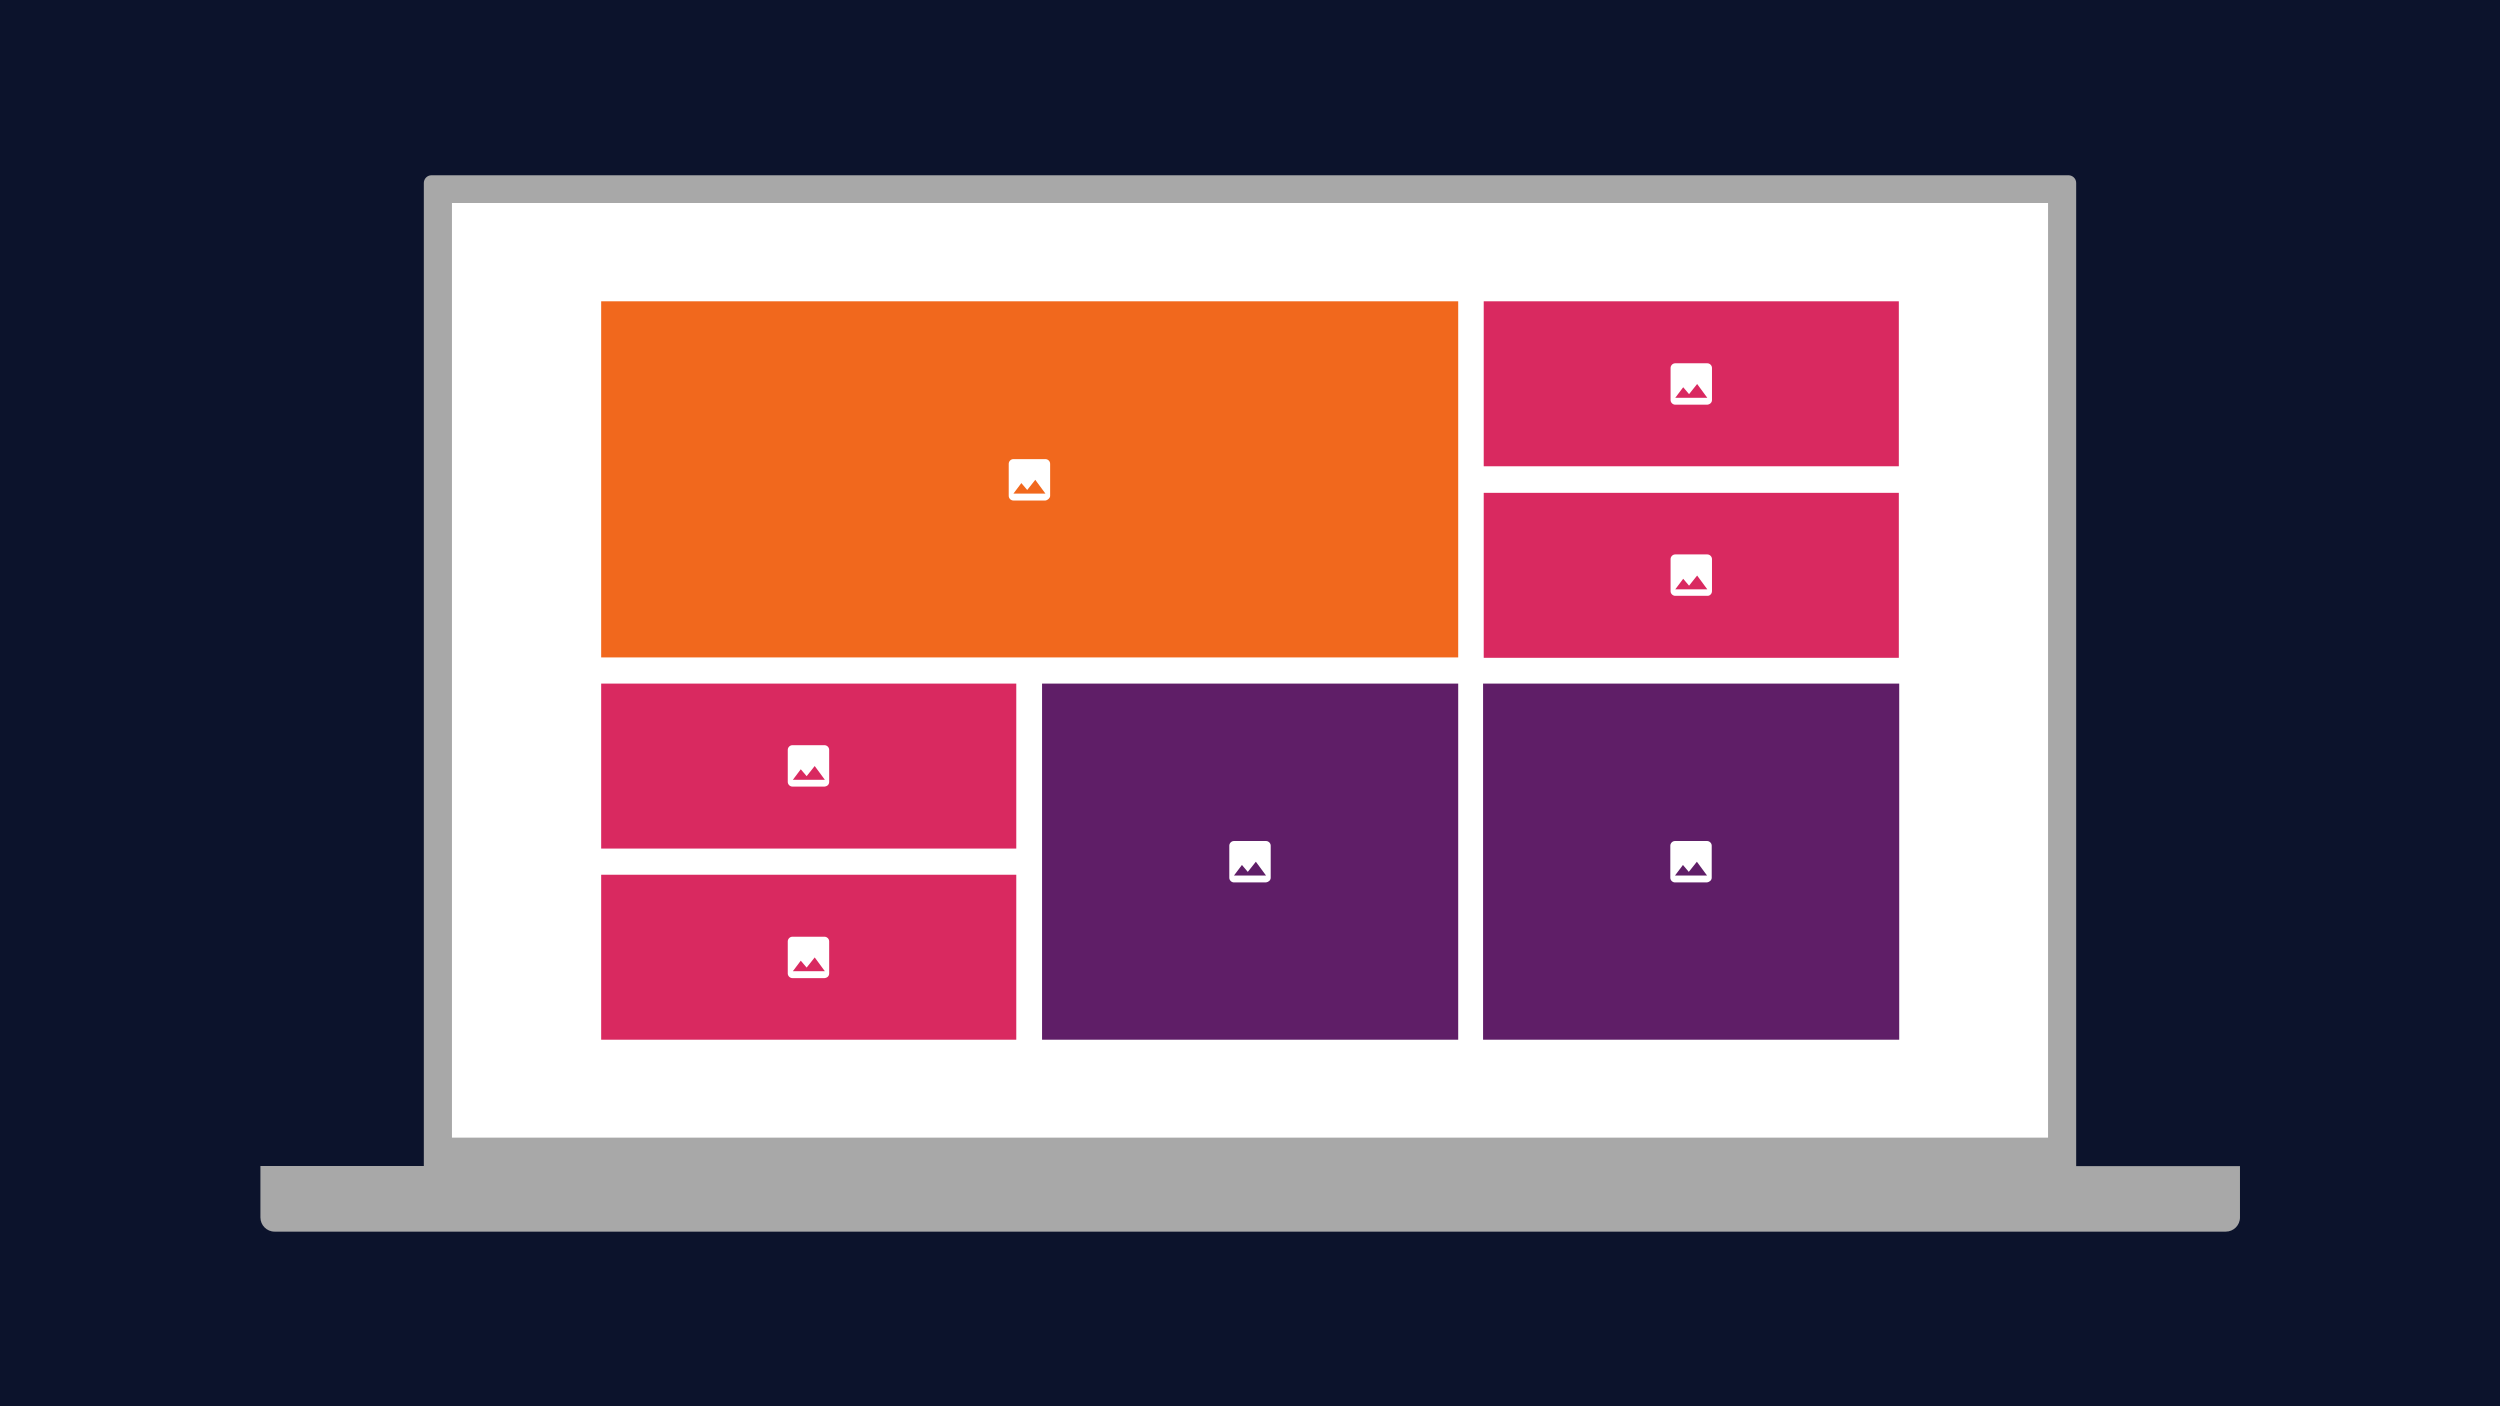
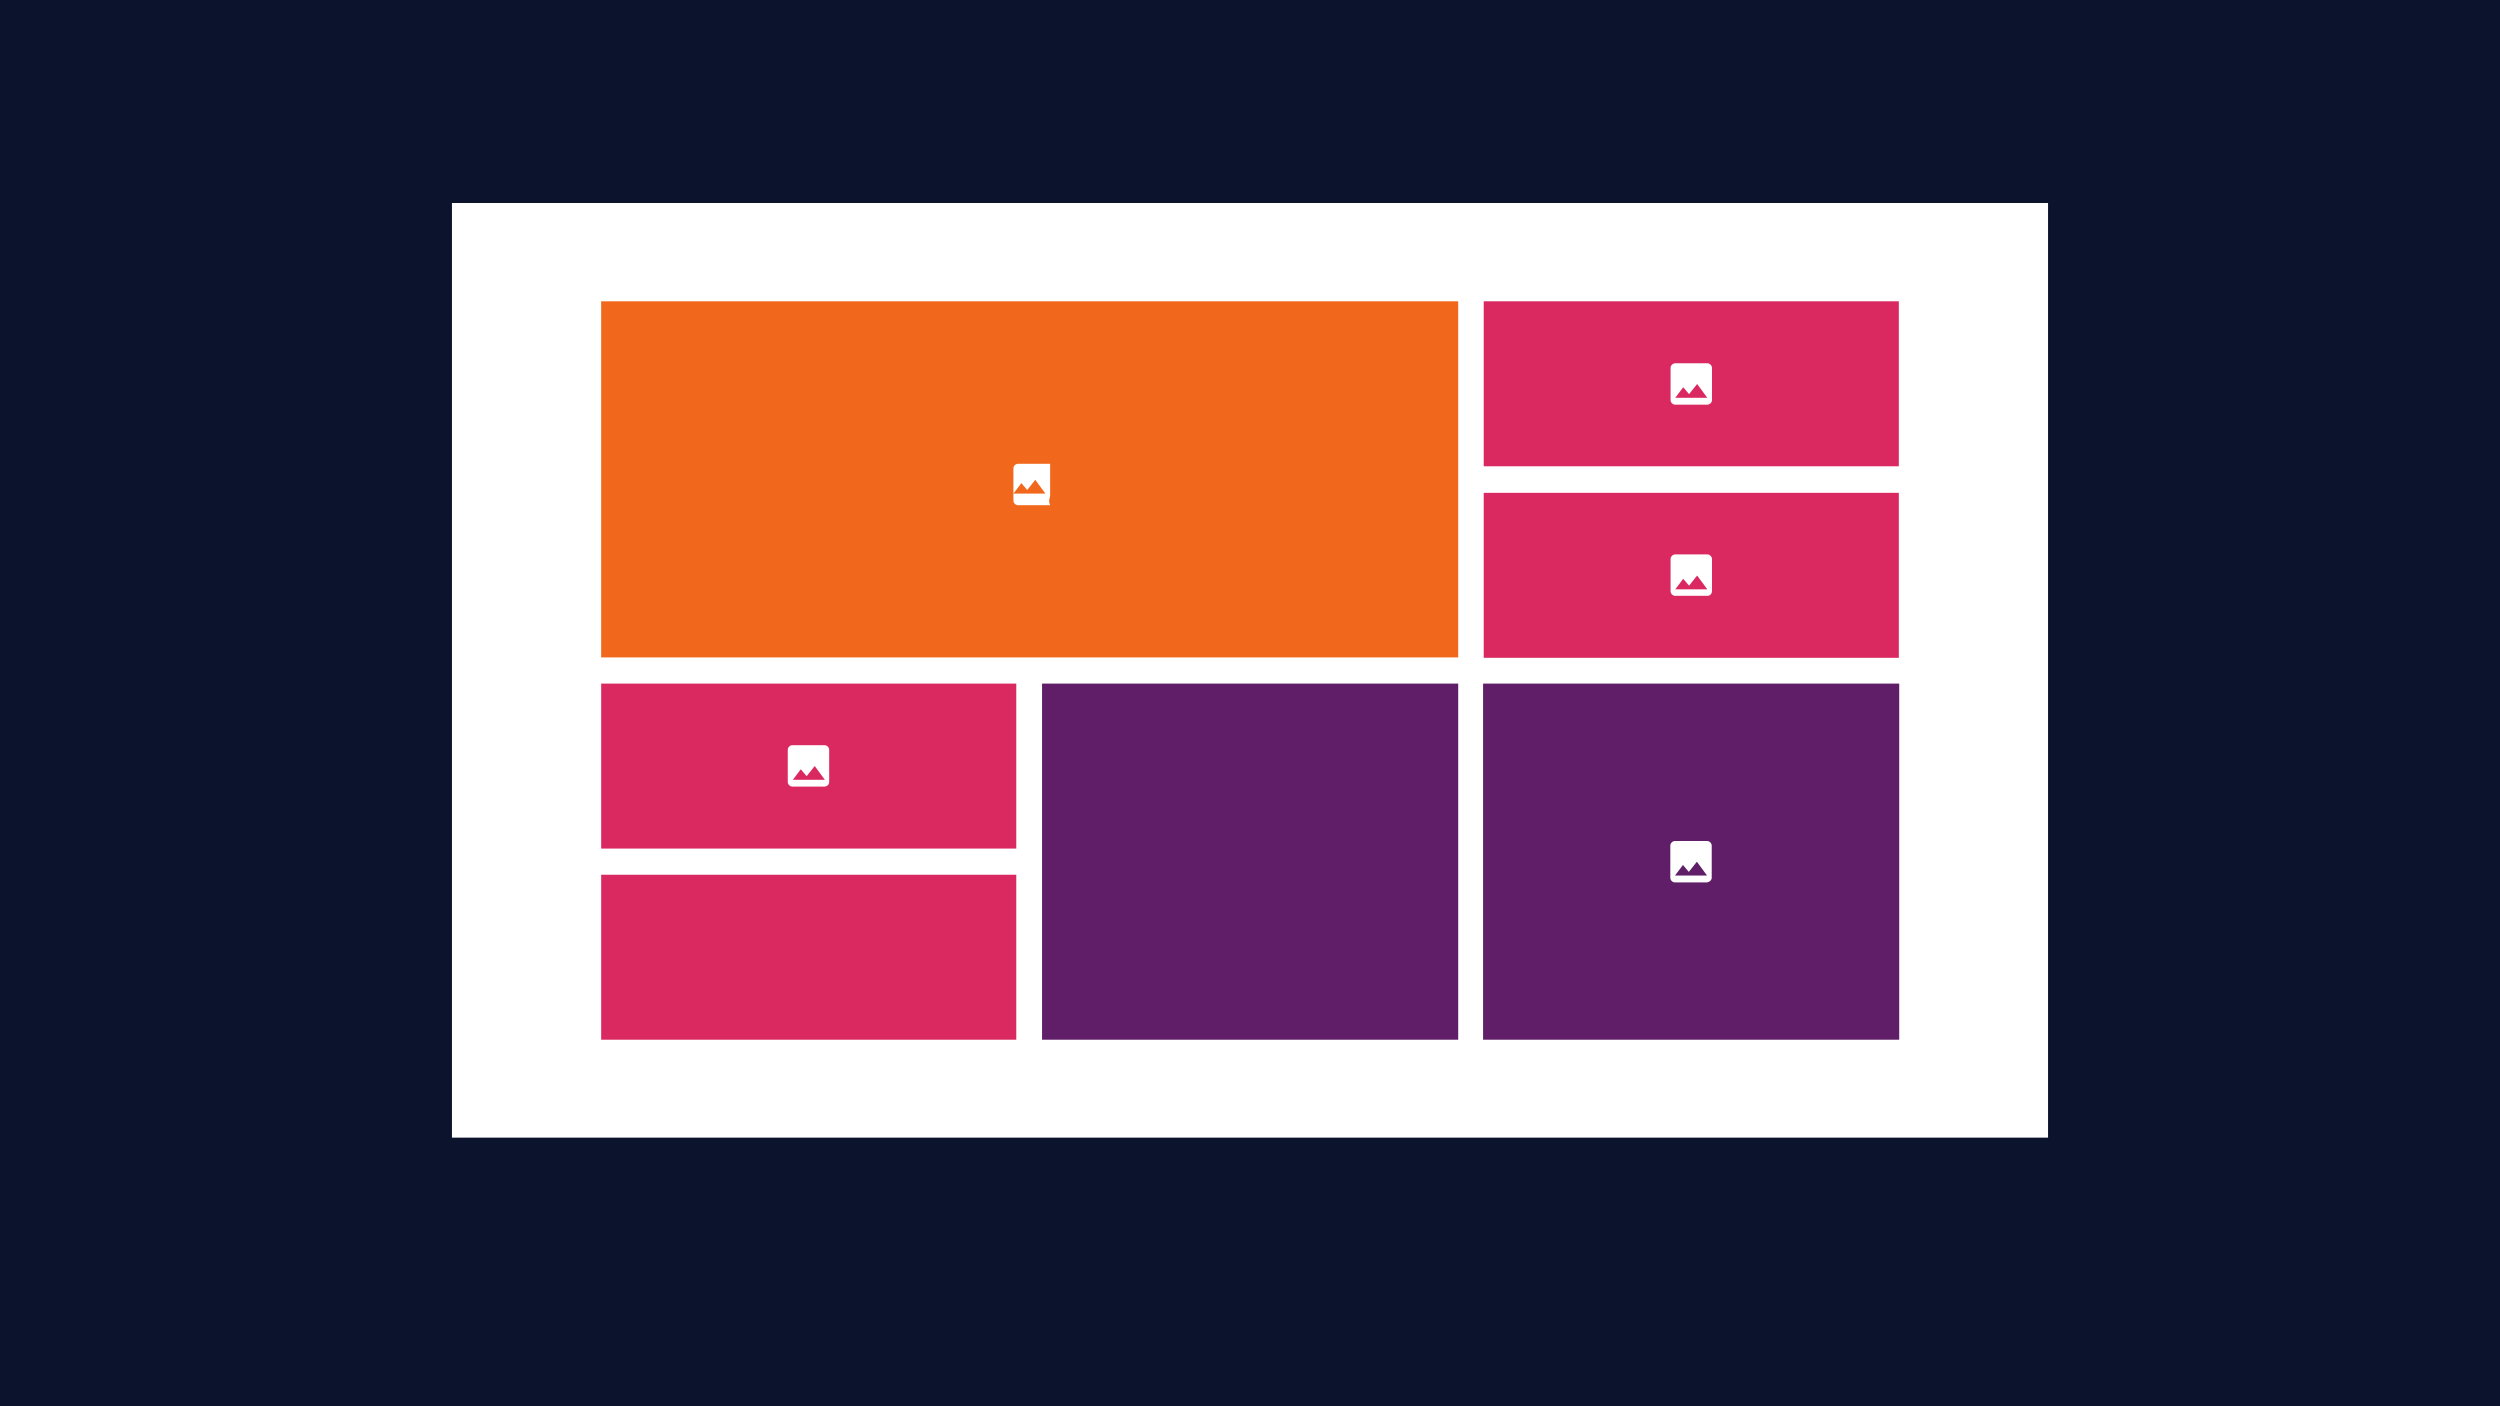
<svg xmlns="http://www.w3.org/2000/svg" xmlns:xlink="http://www.w3.org/1999/xlink" version="1.1" id="Layer_1" x="0px" y="0px" viewBox="0 0 1920 1080" style="enable-background:new 0 0 1920 1080;" xml:space="preserve">
  <style type="text/css">
	.st0{fill:#0C132C;}
	.st1{clip-path:url(#SVGID_2_);fill:#A8A8A8;}
	.st2{fill:#FFFFFF;}
	.st3{fill:#F1681D;}
	.st4{clip-path:url(#SVGID_4_);fill:#FFFFFF;}
	.st5{fill:#D92960;}
	.st6{clip-path:url(#SVGID_6_);fill:#FFFFFF;}
	.st7{clip-path:url(#SVGID_8_);fill:#FFFFFF;}
	.st8{clip-path:url(#SVGID_10_);fill:#FFFFFF;}
	.st9{clip-path:url(#SVGID_12_);fill:#FFFFFF;}
	.st10{fill:#5F1E67;}
	.st11{clip-path:url(#SVGID_14_);fill:#FFFFFF;}
	.st12{clip-path:url(#SVGID_16_);fill:#FFFFFF;}
</style>
  <rect class="st0" width="1920" height="1080" />
  <g>
    <g>
      <g>
        <g>
          <defs>
-             <rect id="SVGID_1_" x="200" y="134.4" width="1520" height="811.2" />
-           </defs>
+             </defs>
          <clipPath id="SVGID_2_">
            <use xlink:href="#SVGID_1_" style="overflow:visible;" />
          </clipPath>
          <path class="st1" d="M1594.5,895.5v-755c0-3.4-2.8-5.9-5.9-5.9H331.4c-3.4,0-5.9,2.8-5.9,5.9v755H200V935      c0,5.9,4.8,10.9,10.9,10.9h1498.5c5.9,0,10.9-4.8,10.9-10.9v-39.4H1594.5L1594.5,895.5z" />
        </g>
      </g>
    </g>
    <rect x="347.1" y="155.9" class="st2" width="1225.8" height="717.8" />
    <rect x="461.7" y="231.4" class="st3" width="658.2" height="273.5" />
    <g>
      <g>
        <g>
          <defs>
            <rect id="SVGID_3_" x="200" y="134.4" width="1520" height="811.2" />
          </defs>
          <clipPath id="SVGID_4_">
            <use xlink:href="#SVGID_3_" style="overflow:visible;" />
          </clipPath>
-           <path class="st4" d="M784.4,371l4.5,5.3l6.2-7.8l7.8,10.6h-24.6L784.4,371z M806.5,380.8v-24.6c0-2-1.7-3.6-3.6-3.6h-24.6      c-2,0-3.6,1.7-3.6,3.6v24.6c0,2,1.7,3.6,3.6,3.6h24.6C804.8,384.1,806.5,382.4,806.5,380.8" />
+           <path class="st4" d="M784.4,371l4.5,5.3l6.2-7.8l7.8,10.6h-24.6L784.4,371z M806.5,380.8v-24.6h-24.6      c-2,0-3.6,1.7-3.6,3.6v24.6c0,2,1.7,3.6,3.6,3.6h24.6C804.8,384.1,806.5,382.4,806.5,380.8" />
        </g>
      </g>
    </g>
    <rect x="1139.5" y="231.4" class="st5" width="318.8" height="126.7" />
    <g>
      <g>
        <g>
          <defs>
            <rect id="SVGID_5_" x="200" y="134.4" width="1520" height="811.2" />
          </defs>
          <clipPath id="SVGID_6_">
            <use xlink:href="#SVGID_5_" style="overflow:visible;" />
          </clipPath>
          <path class="st6" d="M1292.7,297.4l4.5,5.3l6.2-7.8l7.8,10.6h-24.6L1292.7,297.4z M1314.8,307.2v-24.6c0-2-1.7-3.6-3.6-3.6      h-24.6c-2,0-3.6,1.7-3.6,3.6v24.6c0,2,1.7,3.6,3.6,3.6h24.6C1313.2,310.6,1314.8,309.2,1314.8,307.2" />
        </g>
      </g>
    </g>
    <rect x="1139.5" y="378.5" class="st5" width="318.8" height="126.7" />
    <g>
      <g>
        <g>
          <defs>
            <rect id="SVGID_7_" x="200" y="134.4" width="1520" height="811.2" />
          </defs>
          <clipPath id="SVGID_8_">
            <use xlink:href="#SVGID_7_" style="overflow:visible;" />
          </clipPath>
          <path class="st7" d="M1292.7,444.5l4.5,5.3l6.2-7.8l7.8,10.6h-24.6L1292.7,444.5z M1314.8,454v-24.6c0-2-1.7-3.6-3.6-3.6h-24.6      c-2,0-3.6,1.7-3.6,3.6V454c0,2,1.7,3.6,3.6,3.6h24.6C1313.2,457.7,1314.8,456,1314.8,454" />
        </g>
      </g>
    </g>
    <rect x="461.7" y="525" class="st5" width="318.8" height="126.7" />
    <g>
      <g>
        <g>
          <defs>
            <rect id="SVGID_9_" x="200" y="134.4" width="1520" height="811.2" />
          </defs>
          <clipPath id="SVGID_10_">
            <use xlink:href="#SVGID_9_" style="overflow:visible;" />
          </clipPath>
          <path class="st8" d="M615,590.8l4.5,5.3l6.2-7.8l7.8,10.6h-24.6L615,590.8z M636.8,600.5v-24.6c0-2-1.7-3.6-3.6-3.6h-24.6      c-2,0-3.6,1.7-3.6,3.6v24.6c0,2,1.7,3.6,3.6,3.6h24.6C635.4,603.9,636.8,602.5,636.8,600.5" />
        </g>
      </g>
    </g>
    <rect x="461.7" y="671.8" class="st5" width="318.8" height="126.7" />
    <g>
      <g>
        <g>
          <defs>
            <rect id="SVGID_11_" x="200" y="134.4" width="1520" height="811.2" />
          </defs>
          <clipPath id="SVGID_12_">
            <use xlink:href="#SVGID_11_" style="overflow:visible;" />
          </clipPath>
-           <path class="st9" d="M615,737.8l4.5,5.3l6.2-7.8l7.8,10.6h-24.6L615,737.8z M636.8,747.6V723c0-2-1.7-3.6-3.6-3.6h-24.6      c-2,0-3.6,1.7-3.6,3.6v24.6c0,2,1.7,3.6,3.6,3.6h24.6C635.4,751,636.8,749.6,636.8,747.6" />
        </g>
      </g>
    </g>
    <rect x="800.3" y="525" class="st10" width="319.6" height="273.5" />
    <g>
      <g>
        <g>
          <defs>
            <rect id="SVGID_13_" x="200" y="134.4" width="1520" height="811.2" />
          </defs>
          <clipPath id="SVGID_14_">
            <use xlink:href="#SVGID_13_" style="overflow:visible;" />
          </clipPath>
-           <path class="st11" d="M953.8,664.3l4.5,5.3l6.2-7.8l7.8,10.6h-24.6L953.8,664.3z M975.9,674.1v-24.6c0-2-1.7-3.6-3.6-3.6h-24.6      c-2,0-3.6,1.7-3.6,3.6v24.6c0,2,1.7,3.6,3.6,3.6h24.6C974.3,677.4,975.9,676,975.9,674.1" />
        </g>
      </g>
    </g>
    <rect x="1139" y="525" class="st10" width="319.6" height="273.5" />
    <g>
      <g>
        <g>
          <defs>
            <rect id="SVGID_15_" x="200" y="134.4" width="1520" height="811.2" />
          </defs>
          <clipPath id="SVGID_16_">
            <use xlink:href="#SVGID_15_" style="overflow:visible;" />
          </clipPath>
          <path class="st12" d="M1292.5,664.3l4.5,5.3l6.2-7.8l7.8,10.6h-24.6L1292.5,664.3z M1314.6,674.1v-24.6c0-2-1.7-3.6-3.6-3.6      h-24.6c-2,0-3.6,1.7-3.6,3.6v24.6c0,2,1.7,3.6,3.6,3.6h24.6C1312.9,677.4,1314.6,676,1314.6,674.1" />
        </g>
      </g>
    </g>
  </g>
</svg>